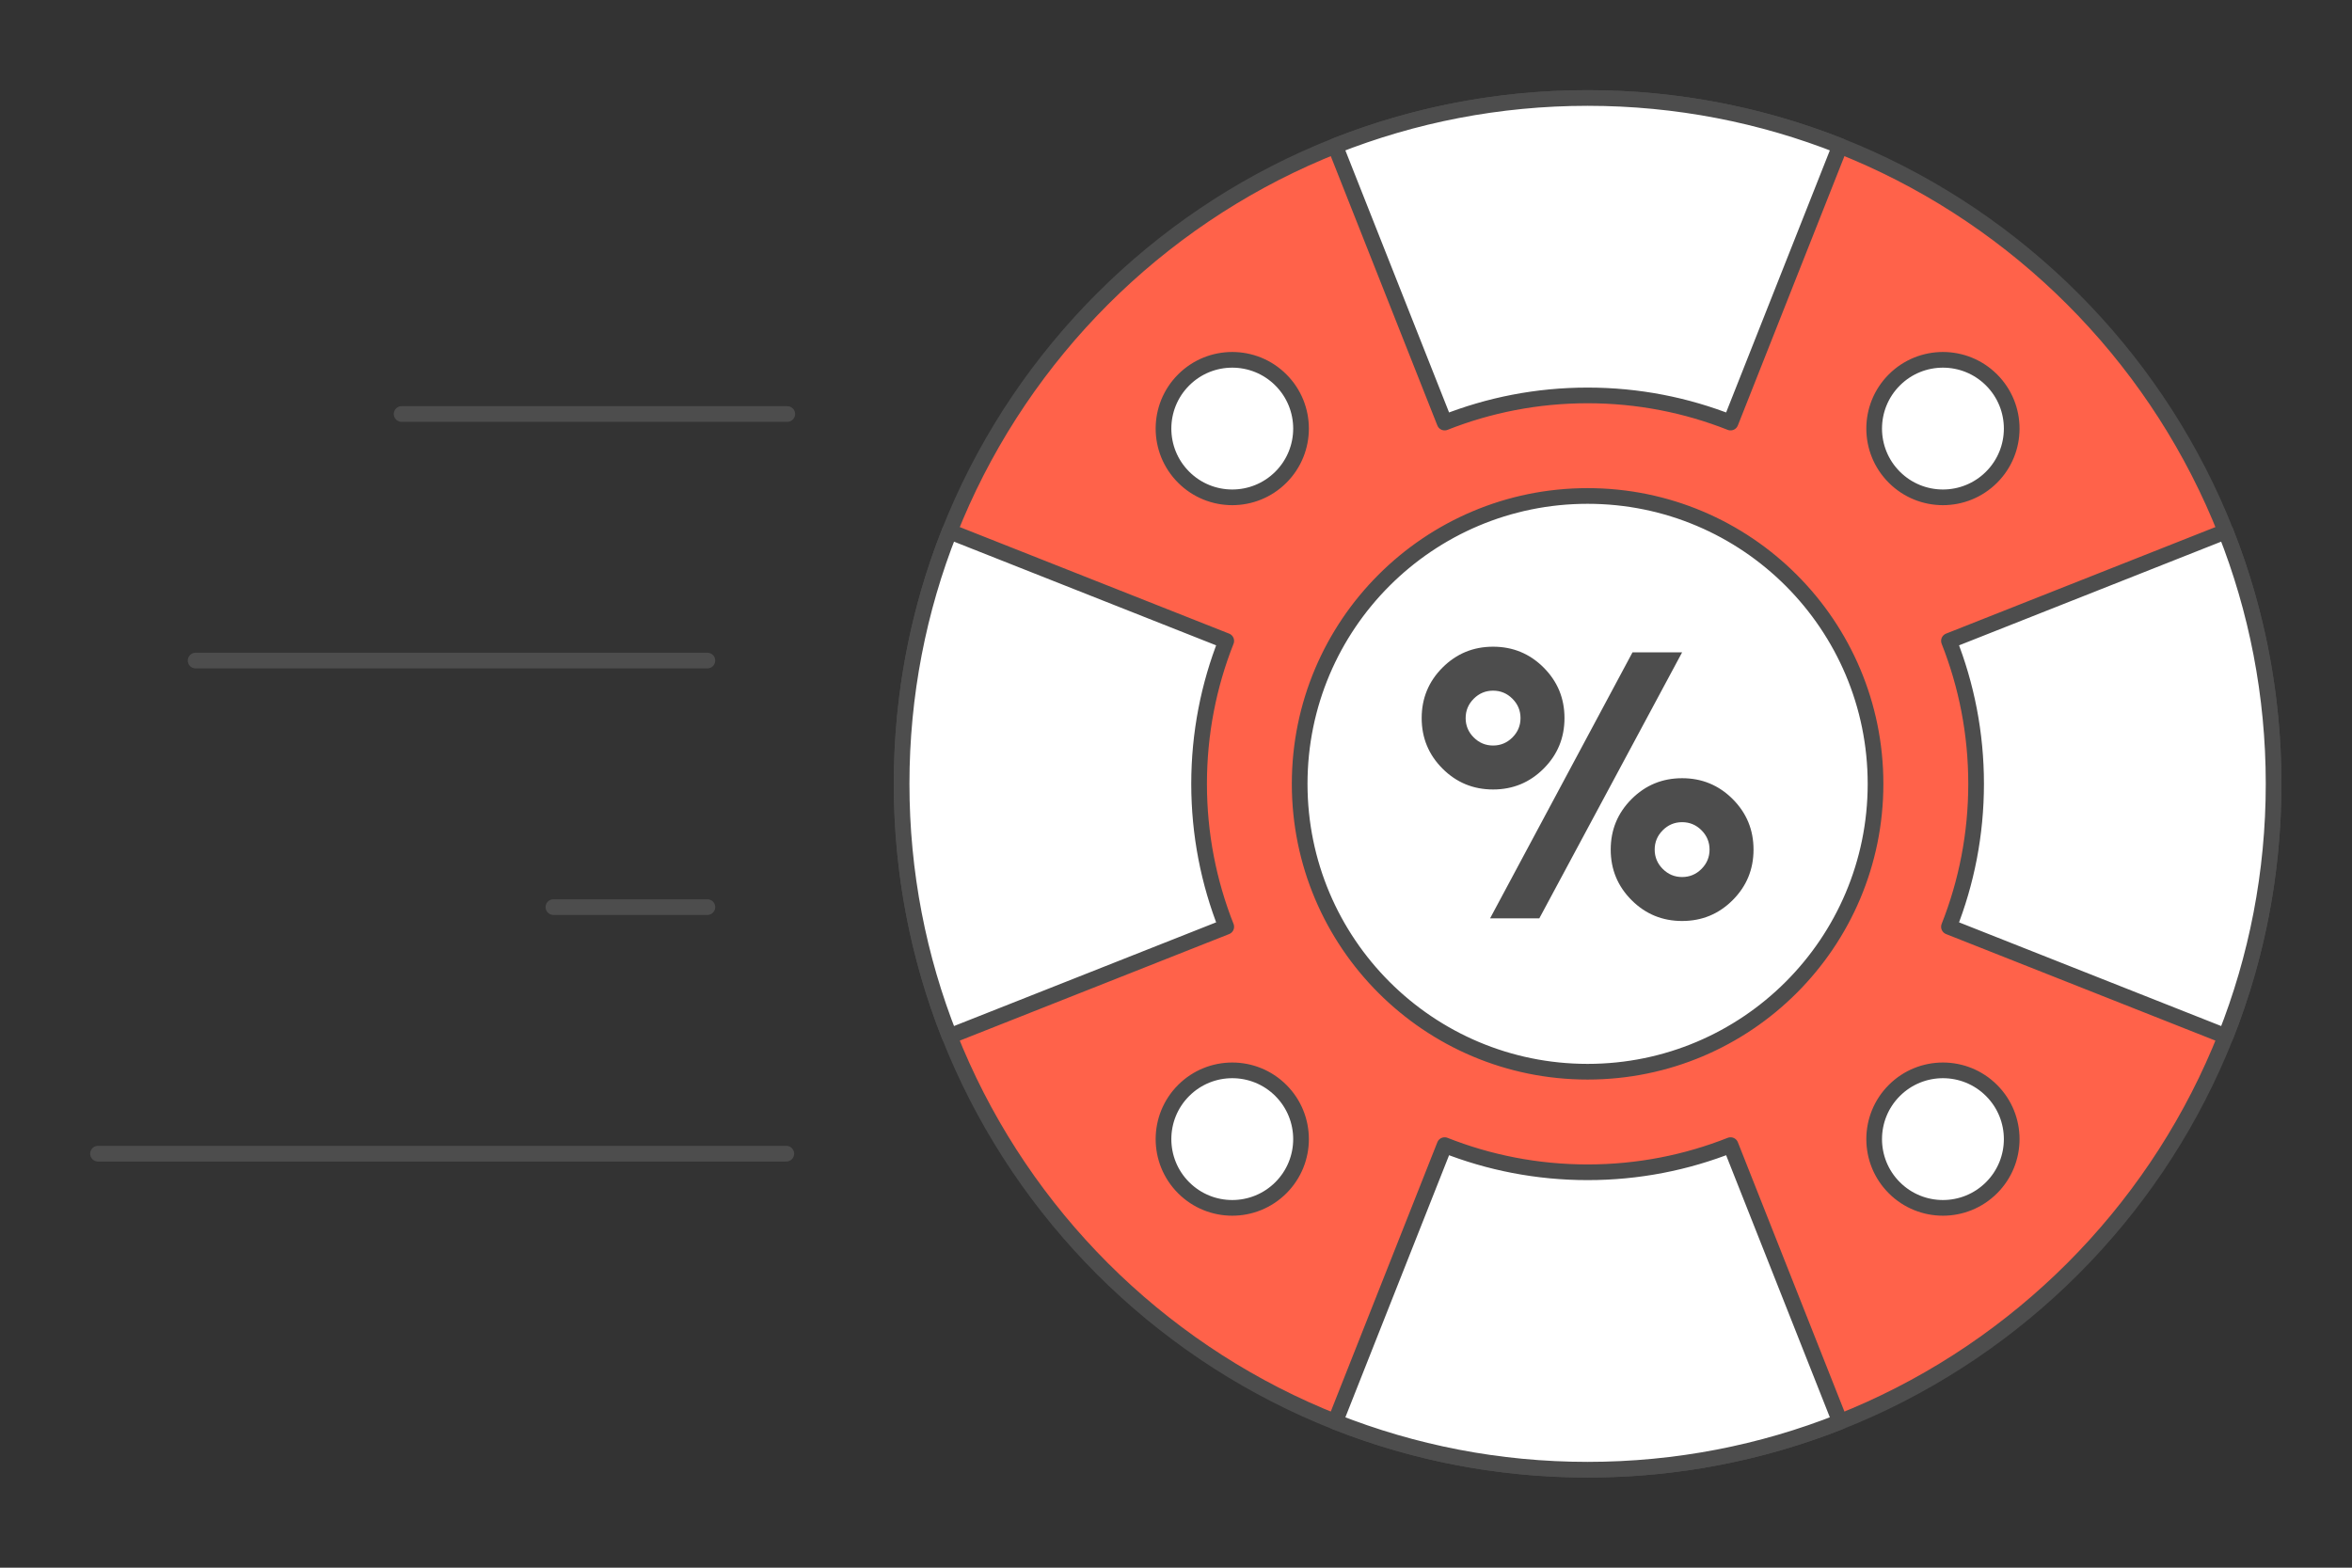
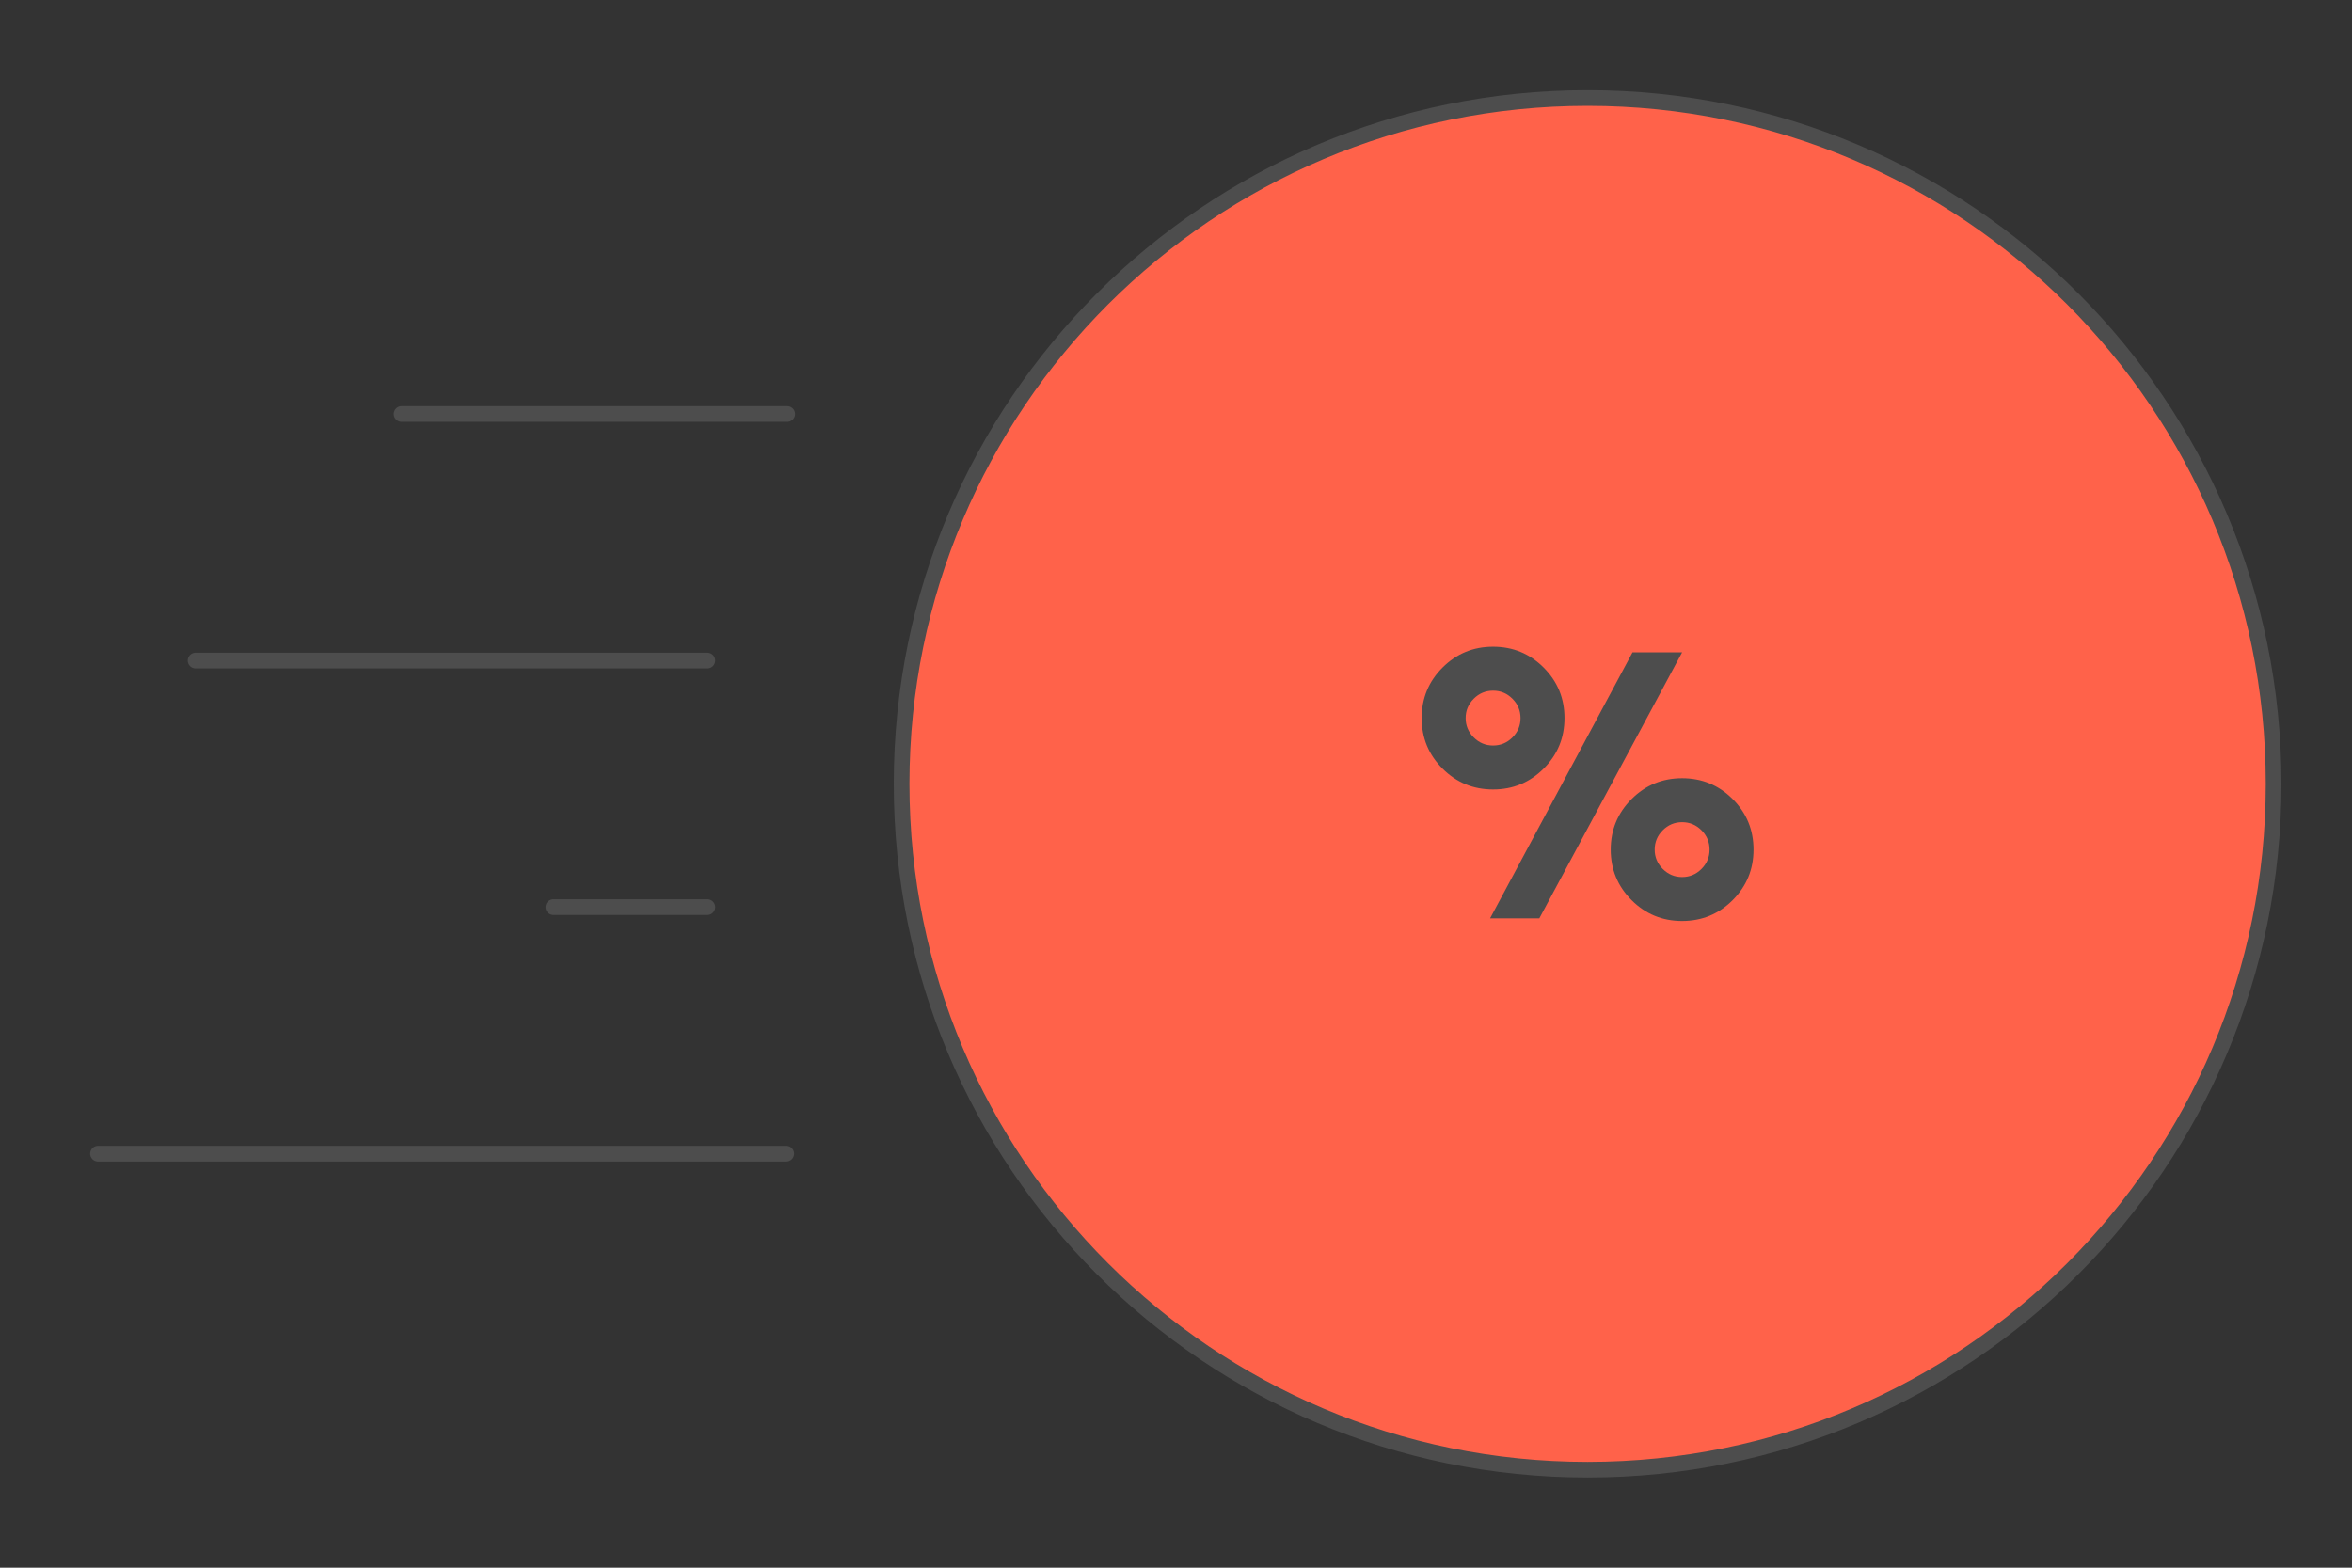
<svg xmlns="http://www.w3.org/2000/svg" width="300" height="200" viewBox="0 0 2307.646 1538.43" shape-rendering="geometricPrecision" image-rendering="optimizeQuality" fill-rule="evenodd">
  <rect x="0" y="0" width="2307.646" height="1538.43" fill="#333333" stroke="none" />
  <g stroke="#4d4d4d" stroke-width="15.384" stroke-linejoin="round" stroke-miterlimit="2.613">
    <path d="M1557.661 96.152c371.722 0 673.063 301.345 673.063 673.066s-301.341 673.064-673.063 673.064-673.063-301.345-673.063-673.064 301.341-673.066 673.063-673.066z" fill="#ff624a" />
-     <path d="M1161.315 372.87c26.347-26.351 69.072-26.351 95.422 0s26.347 69.071 0 95.422-69.075 26.35-95.422 0-26.35-69.072 0-95.422zm697.27 697.272c26.35-26.35 69.074-26.35 95.425 0s26.347 69.072 0 95.422-69.075 26.35-95.425 0-26.348-69.072 0-95.422zm-697.27 95.422c-26.35-26.35-26.35-69.072 0-95.422s69.072-26.35 95.422 0 26.347 69.072 0 95.422-69.075 26.35-95.422 0zm697.27-697.272c-26.348-26.351-26.348-69.072 0-95.422s69.074-26.351 95.425 0 26.347 69.071 0 95.422-69.075 26.35-95.425 0zm-300.924 18.421c156.02 0 282.502 126.482 282.502 282.505s-126.482 282.502-282.502 282.502-282.502-126.481-282.502-282.502 126.481-282.505 282.502-282.505zm247.678-343.515L1697.928 414.68c-43.41-17.183-90.738-26.647-140.267-26.647s-96.858 9.464-140.267 26.647l-107.411-271.482c76.652-30.347 160.217-47.046 247.678-47.046s171.026 16.699 247.678 47.046zM931.644 521.54l271.481 107.409c-17.186 43.409-26.647 90.737-26.647 140.269s9.461 96.858 26.647 140.267l-271.481 107.408c-30.348-76.652-47.046-160.217-47.046-247.675s16.698-171.026 47.046-247.678zm873.695 873.695l-107.411-271.481c-43.41 17.183-90.738 26.647-140.267 26.647s-96.858-9.464-140.267-26.647l-107.411 271.481c76.652 30.348 160.217 47.047 247.678 47.047s171.026-16.699 247.678-47.047zm378.339-873.695l-271.482 107.409c17.187 43.409 26.647 90.737 26.647 140.269s-9.46 96.858-26.647 140.267l271.482 107.408c30.348-76.652 47.046-160.217 47.046-247.675s-16.698-171.026-47.046-247.678z" fill="#fff" />
    <path d="M96.152 1132.149h675.325m-228.49-241.955h151.051M191.94 648.236h502.098M394.041 406.282h378.396" stroke-linecap="round" fill="none" />
  </g>
  <path d="M1461.975 901.22l139.749-261.06h48.673l-140.119 261.06h-48.303zm138.829-17.882c-13.643-13.643-20.466-30.175-20.466-49.593s6.823-35.954 20.466-49.594c13.639-13.646 30.172-20.466 49.593-20.466s35.95 6.82 49.596 20.466c13.64 13.64 20.463 30.172 20.463 49.594s-6.823 35.95-20.463 49.593c-13.646 13.643-30.175 20.466-49.596 20.466s-35.954-6.823-49.593-20.466zm-185.472-129.056c-13.646-13.643-20.466-30.175-20.466-49.593s6.82-35.953 20.466-49.596 30.172-20.463 49.593-20.463 35.95 6.82 49.593 20.463 20.466 30.175 20.466 49.596-6.823 35.95-20.466 49.593-30.175 20.466-49.593 20.466-35.95-6.823-49.593-20.466zm30.605-68.584c-5.288 5.284-7.928 11.617-7.928 18.991s2.64 13.704 7.928 18.988c5.281 5.285 11.614 7.928 18.988 7.928s13.704-2.643 18.988-7.928 7.928-11.614 7.928-18.988-2.64-13.707-7.928-18.991-11.614-7.929-18.988-7.929-13.707 2.644-18.988 7.929zm185.469 129.055c-5.285 5.285-7.926 11.617-7.926 18.992s2.641 13.703 7.926 18.988 11.617 7.928 18.991 7.928 13.703-2.641 18.991-7.928 7.925-11.614 7.925-18.988-2.641-13.707-7.925-18.992-11.617-7.928-18.991-7.928-13.704 2.644-18.991 7.928z" fill="#4d4d4d" fill-rule="nonzero" />
</svg>